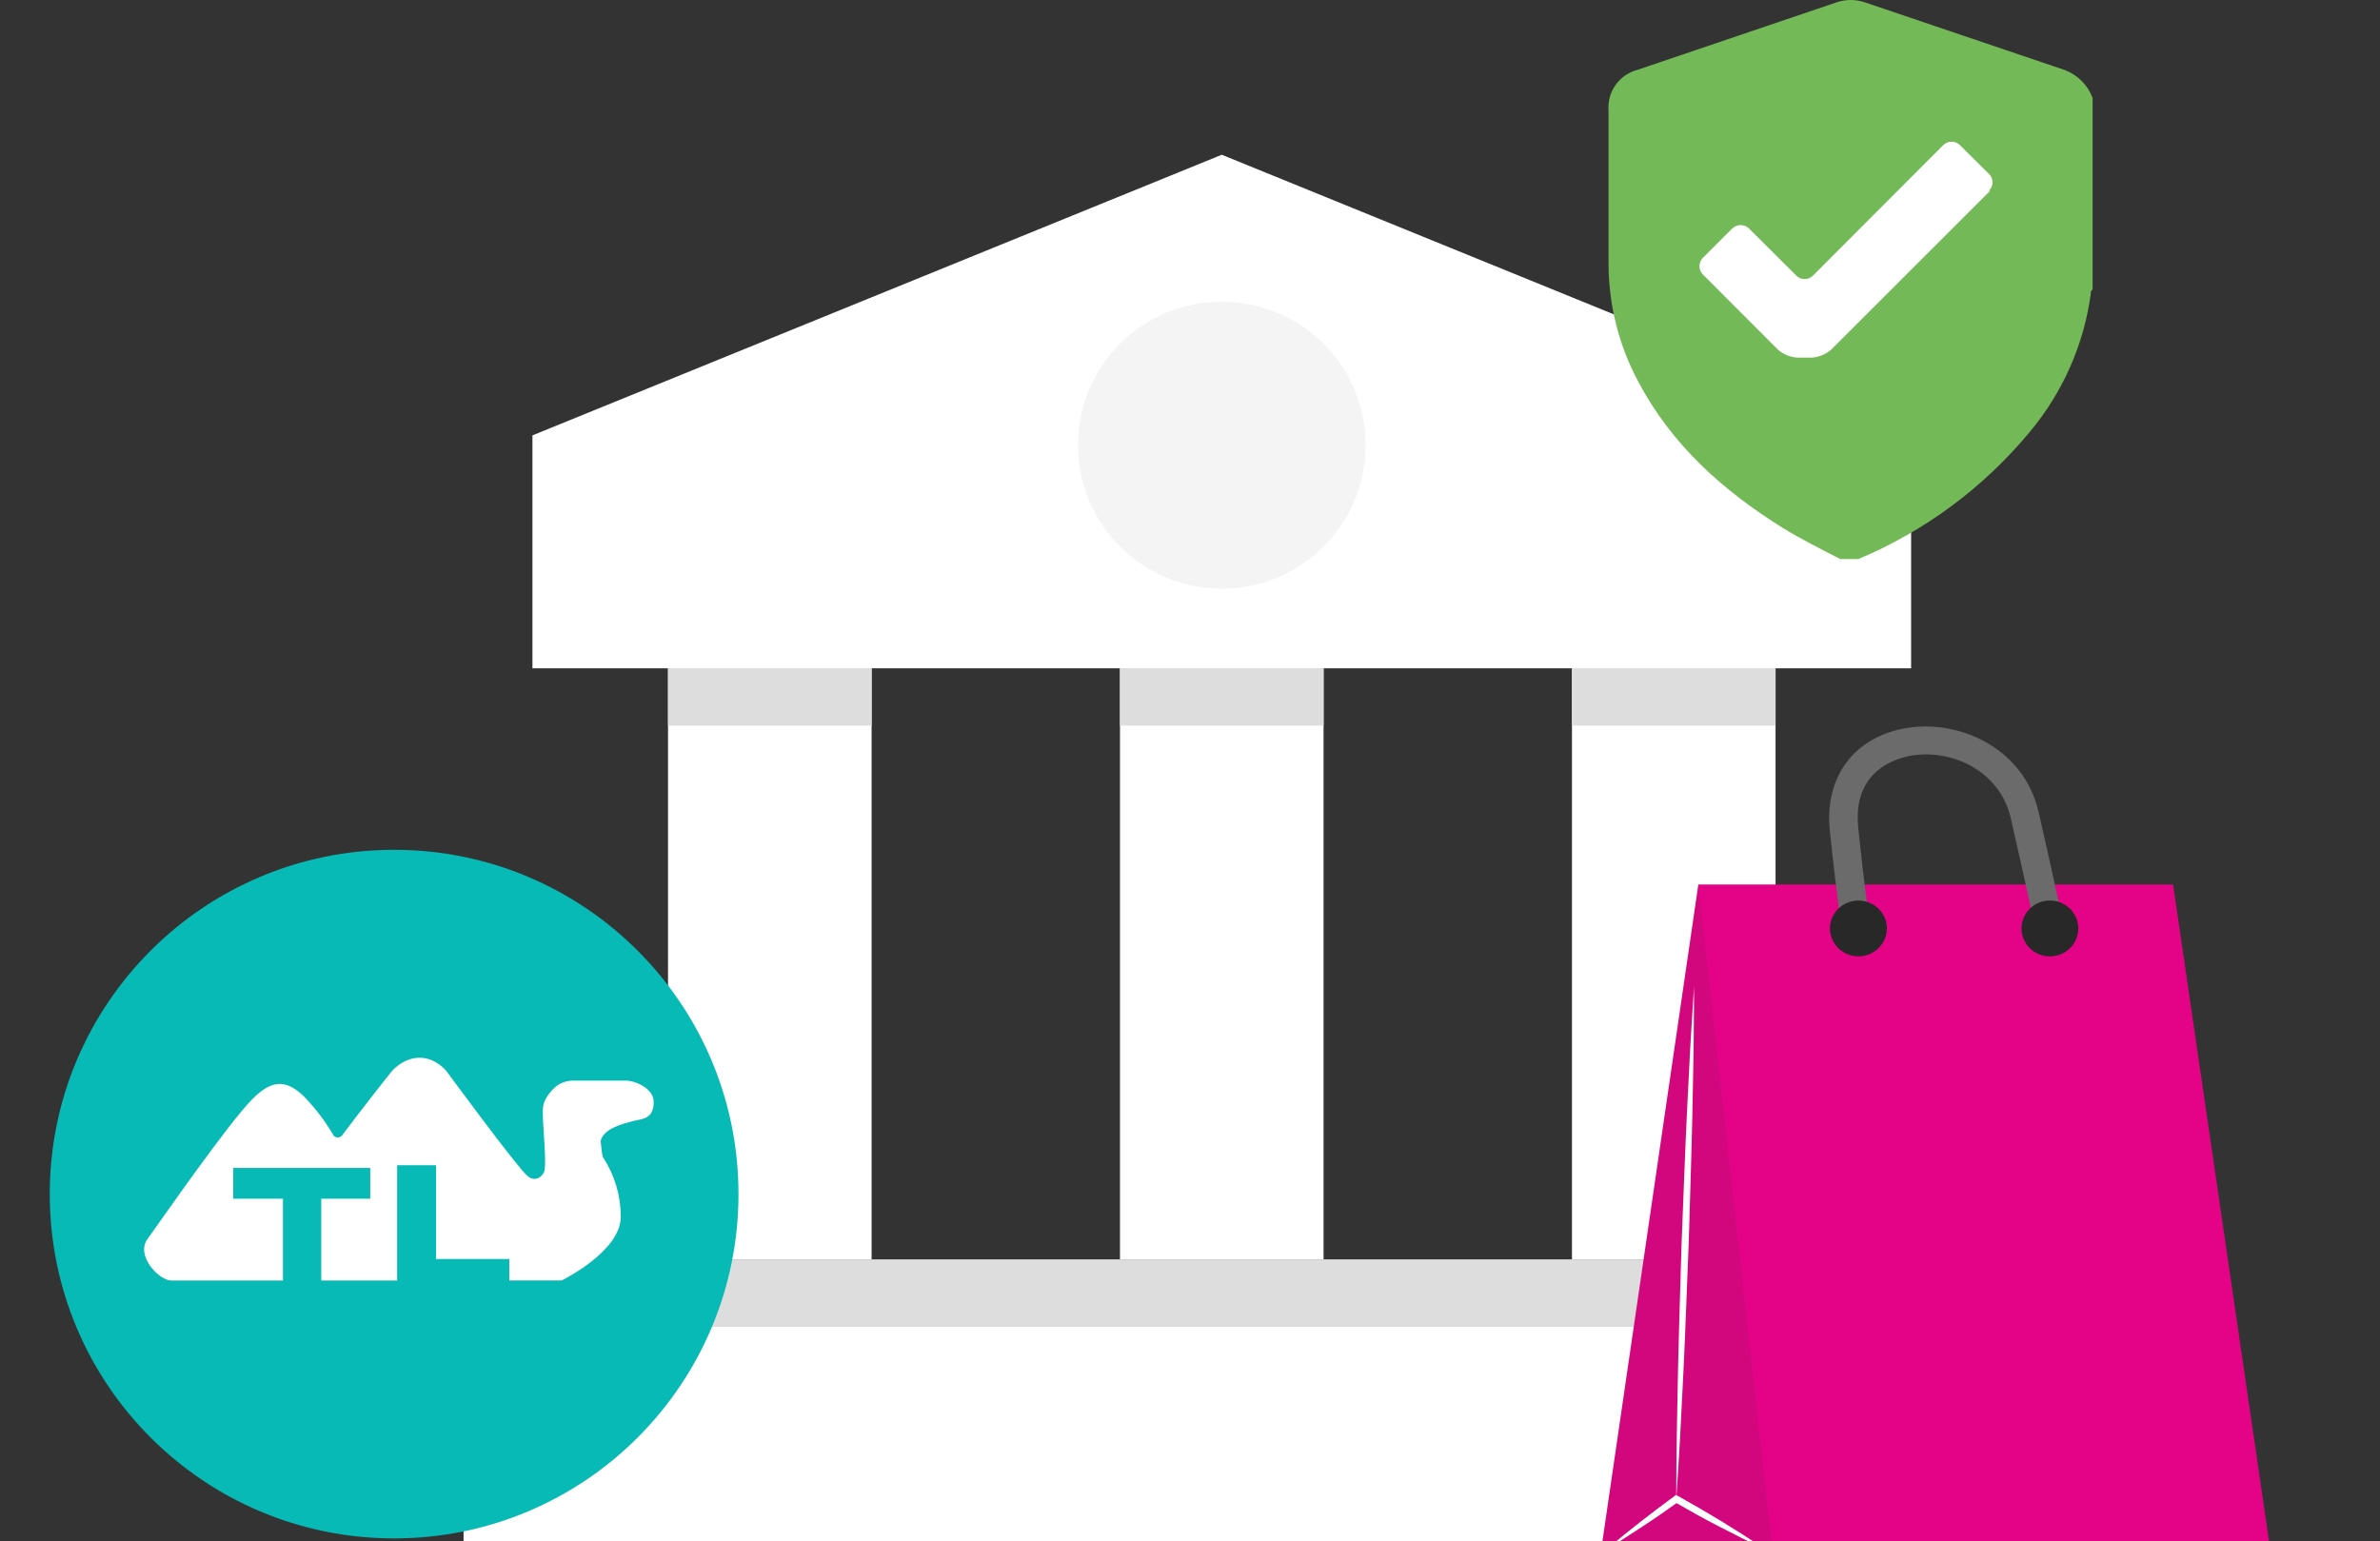
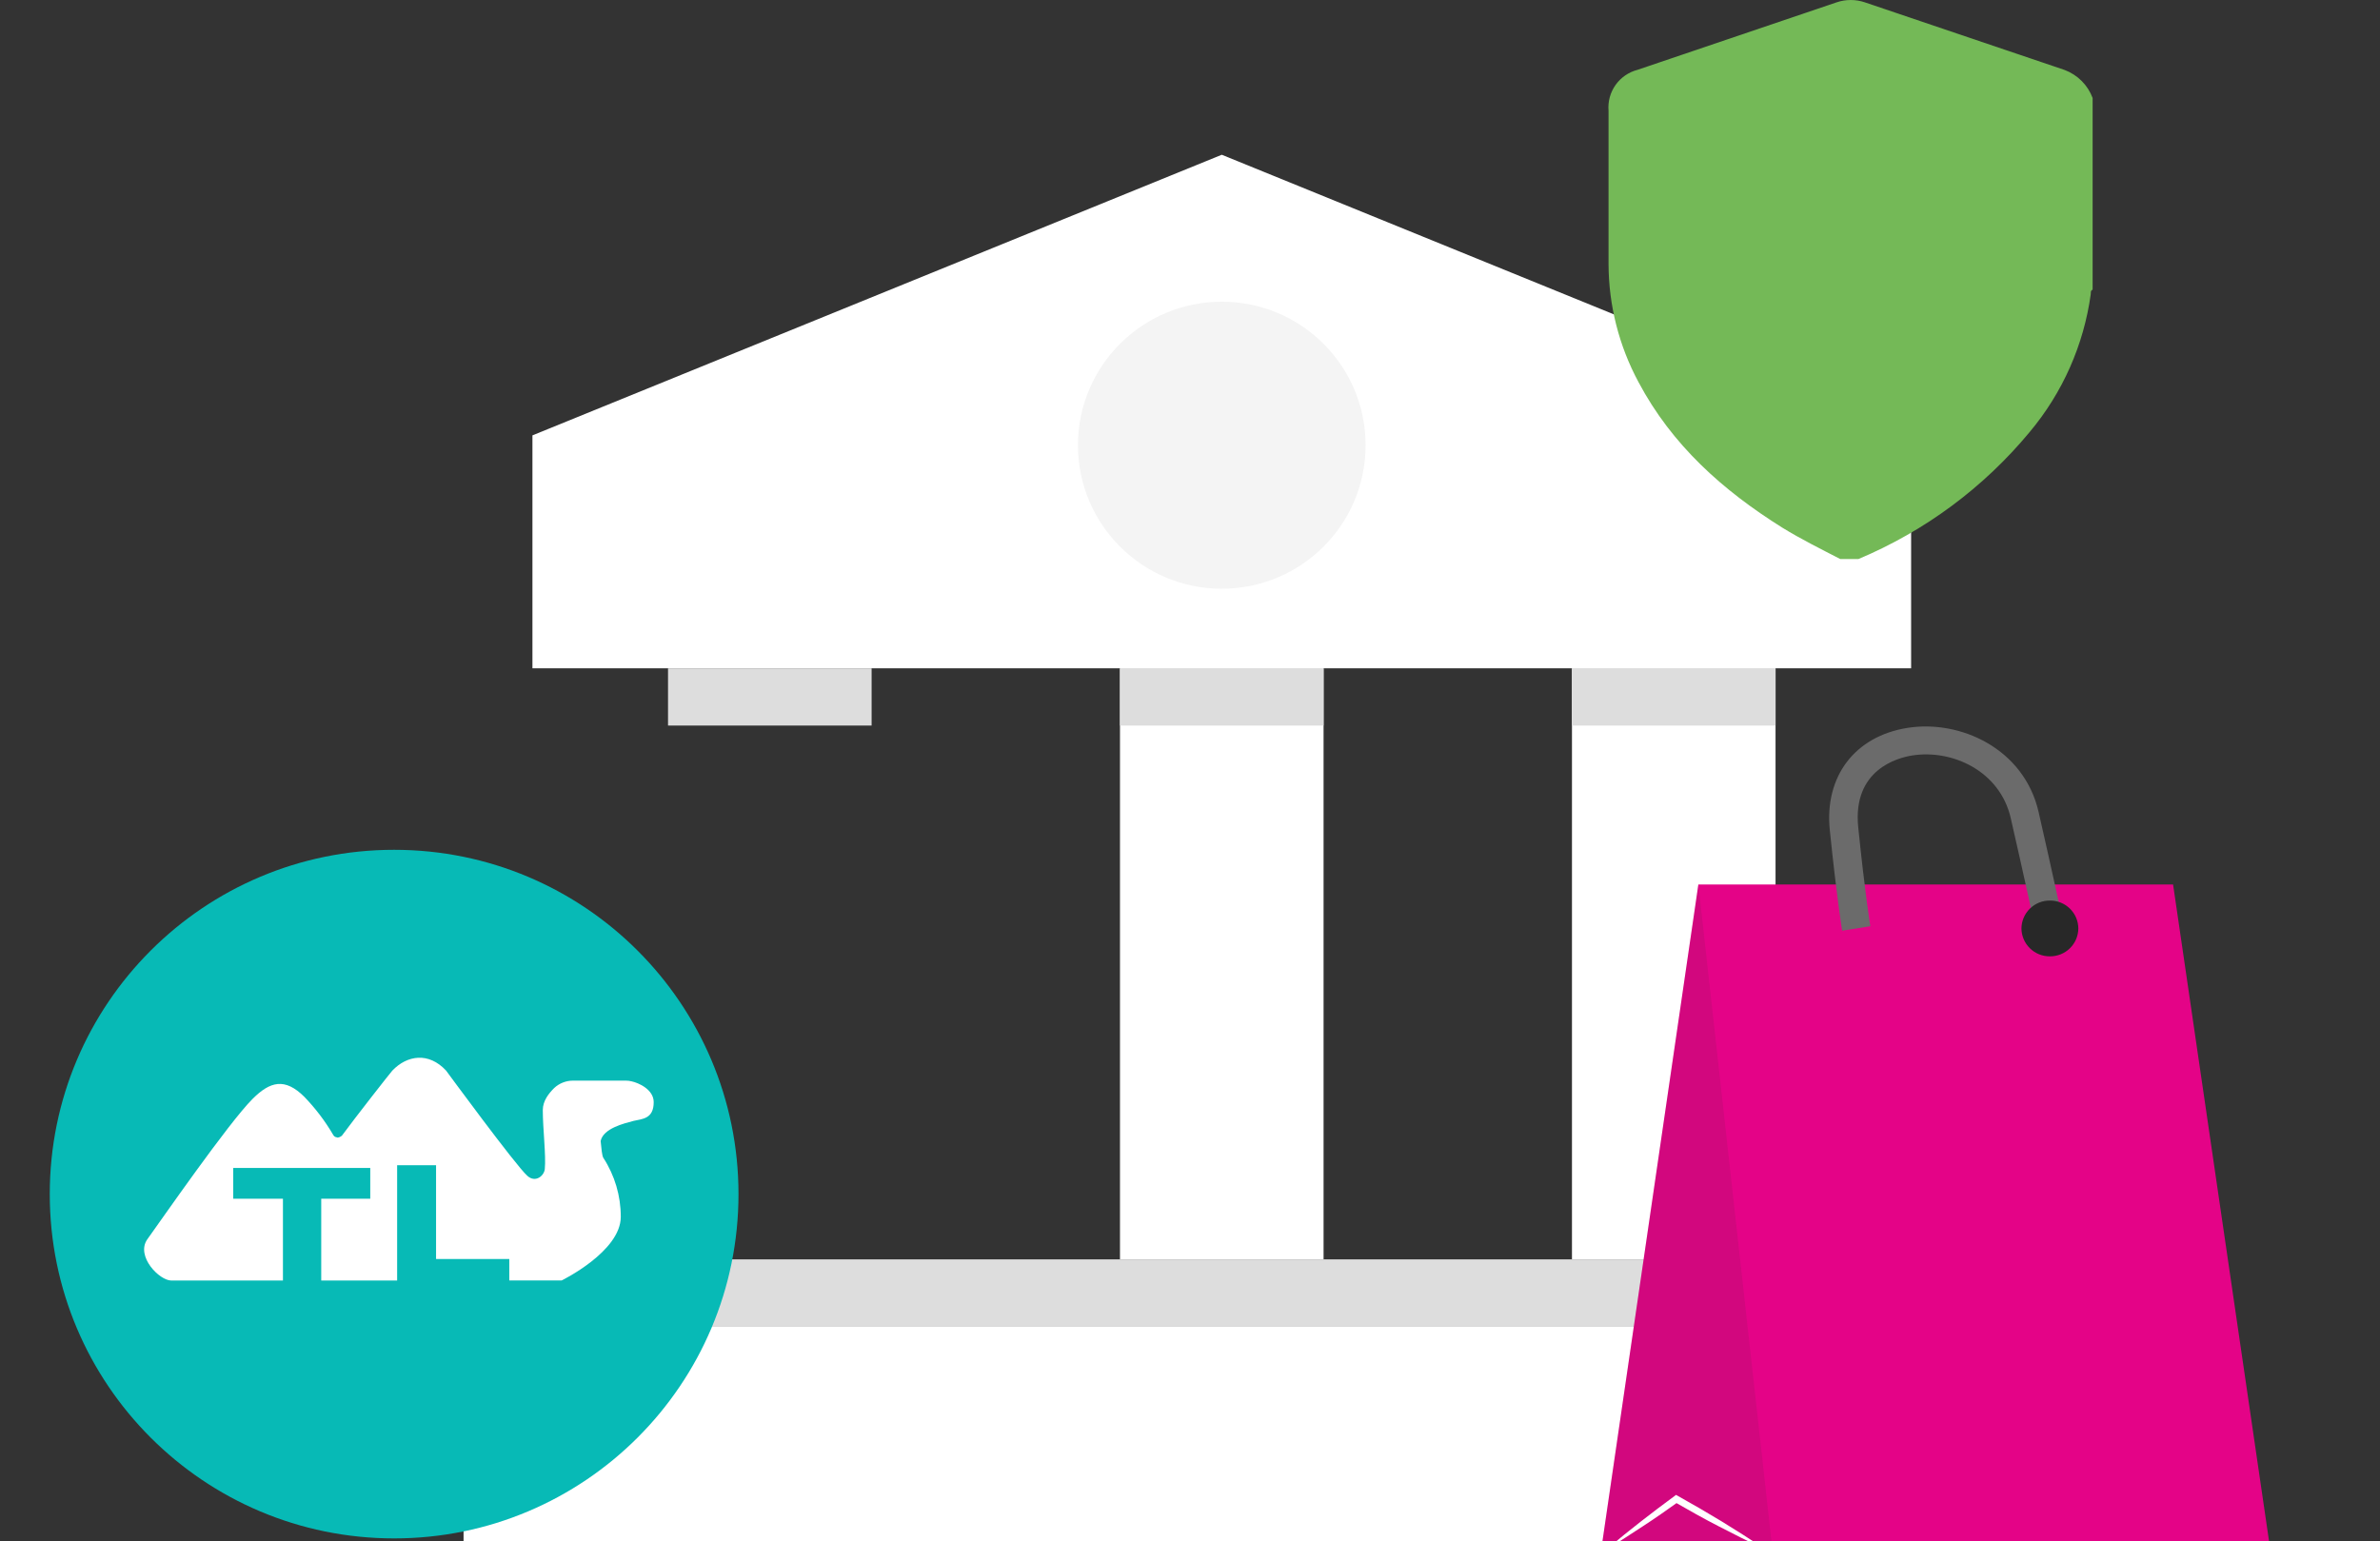
<svg xmlns="http://www.w3.org/2000/svg" width="210" height="136" viewBox="0 0 210 136" fill="none">
  <rect x="0" y="0" width="210" height="136" fill="#333333" stroke="none" />
  <g clip-path="url(#clip0_3968_5020)">
    <path d="M168.628 58.981H46.98V38.422L107.804 13.657L168.628 38.422V58.981Z" fill="white" />
-     <path d="M76.907 58.981H58.943V111.142H76.907V58.981Z" fill="white" />
    <path d="M76.907 58.981H58.943V64.032H76.907V58.981Z" fill="#DDDDDD" />
    <path d="M156.666 58.981H138.703V111.142H156.666V58.981Z" fill="white" />
    <path d="M156.666 58.981H138.703V64.032H156.666V58.981Z" fill="#DDDDDD" />
    <path d="M116.786 58.981H98.822V111.142H116.786V58.981Z" fill="white" />
    <path d="M116.786 58.981H98.822V64.032H116.786V58.981Z" fill="#DDDDDD" />
    <path d="M107.805 51.956C114.813 51.956 120.494 46.285 120.494 39.291C120.494 32.296 114.813 26.626 107.805 26.626C100.796 26.626 95.115 32.296 95.115 39.291C95.115 46.285 100.796 51.956 107.805 51.956Z" fill="#F4F4F4" />
    <path d="M168.631 111.142H46.98V117.031H168.631V111.142Z" fill="#DDDDDD" />
    <path d="M174.167 117.031H40.902V136H174.167V117.031Z" fill="white" />
    <path d="M162.379 49.338C160.68 48.46 158.915 47.582 157.276 46.575C151.99 43.268 147.518 39.267 144.575 33.724C142.853 30.527 141.945 26.957 141.93 23.328V9.773C141.862 8.967 142.08 8.162 142.548 7.5C143.017 6.838 143.707 6.363 144.494 6.16L162.044 0.21C162.858 -0.069 163.742 -0.069 164.556 0.21C170.426 2.203 176.298 4.191 182.173 6.175C182.739 6.388 183.252 6.719 183.679 7.146C184.104 7.572 184.433 8.085 184.643 8.649V25.565C184.45 25.643 184.492 25.817 184.477 25.968C183.861 30.448 181.991 34.665 179.083 38.134C175.026 43.03 169.843 46.874 163.975 49.338H162.379Z" fill="#74B957" />
-     <path d="M175.592 16.847L161.599 30.834C161.108 31.27 160.483 31.527 159.827 31.562H158.623C157.966 31.531 157.34 31.274 156.852 30.834L150.252 24.221C150.059 24.024 149.951 23.76 149.951 23.484C149.951 23.212 150.06 22.95 150.252 22.757L152.846 20.166C153.042 19.972 153.308 19.864 153.584 19.865C153.86 19.864 154.125 19.972 154.322 20.166L158.502 24.329C158.599 24.425 158.713 24.501 158.84 24.552C158.964 24.605 159.099 24.631 159.234 24.63C159.37 24.631 159.504 24.604 159.629 24.552C159.754 24.501 159.868 24.425 159.963 24.329L171.466 12.803C171.561 12.707 171.675 12.632 171.8 12.581C171.925 12.53 172.059 12.503 172.195 12.503C172.331 12.503 172.466 12.53 172.592 12.581C172.717 12.632 172.831 12.708 172.927 12.803L175.508 15.359C175.605 15.453 175.682 15.567 175.734 15.692C175.785 15.817 175.812 15.951 175.812 16.086C175.812 16.221 175.785 16.355 175.734 16.48C175.682 16.604 175.605 16.717 175.508 16.811L175.592 16.847Z" fill="white" />
    <path d="M141.234 137.112H200.371L191.743 78.059H149.855L141.234 137.112Z" fill="#E40387" />
    <path opacity="0.1" d="M149.856 78.057L156.427 137.112H141.23L149.856 78.057Z" fill="#282828" />
    <path d="M179.64 82.193C179.64 82.144 178.56 77.193 177.418 72.198C176.462 68.028 172.237 66.11 168.715 66.674C167.466 66.87 163.438 67.912 163.962 73.013C164.56 78.876 165.024 81.712 165.029 81.741L162.542 82.136C162.524 82.02 162.063 79.21 161.454 73.258C160.97 68.514 163.661 64.973 168.313 64.236C172.965 63.499 178.596 66.069 179.876 71.658C181.021 76.668 182.093 81.632 182.103 81.681L179.64 82.193Z" fill="#6B6B6B" />
    <path d="M155.629 136.662C154.272 136.051 152.956 135.369 151.64 134.694C150.324 134.019 149.034 133.29 147.755 132.554L148.094 132.536C147.084 133.254 146.071 133.973 145.027 134.65C143.983 135.328 142.955 136.018 141.875 136.654C142.81 135.834 143.779 135.056 144.758 134.294C145.737 133.531 146.726 132.781 147.726 132.047L147.887 131.928L148.066 132.029C149.357 132.748 150.635 133.49 151.899 134.257C153.155 135.035 154.414 135.811 155.629 136.662Z" fill="white" />
-     <path d="M147.906 132.293C147.906 128.521 147.979 124.747 148.059 120.977C148.139 117.208 148.271 113.434 148.378 109.664C148.533 105.895 148.66 102.126 148.841 98.356L149.126 92.705C149.243 90.82 149.339 88.938 149.476 87.053C149.476 88.941 149.447 90.828 149.434 92.715L149.326 98.372C149.245 102.144 149.111 105.913 149.004 109.685C148.849 113.454 148.722 117.224 148.541 120.993C148.359 124.762 148.168 128.526 147.906 132.293Z" fill="white" />
    <path d="M178.363 81.937C178.369 82.596 178.637 83.225 179.108 83.686C179.578 84.148 180.213 84.404 180.873 84.398C181.2 84.401 181.524 84.34 181.827 84.218C182.13 84.096 182.406 83.915 182.639 83.687C182.872 83.458 183.058 83.186 183.186 82.886C183.313 82.586 183.38 82.263 183.383 81.937C183.38 81.611 183.313 81.289 183.186 80.988C183.058 80.688 182.872 80.416 182.639 80.187C182.406 79.959 182.13 79.778 181.827 79.656C181.524 79.534 181.2 79.473 180.873 79.476C180.213 79.47 179.578 79.727 179.108 80.188C178.637 80.65 178.369 81.279 178.363 81.937Z" fill="#282828" />
-     <path d="M163.979 84.398C165.365 84.398 166.489 83.296 166.489 81.937C166.489 80.578 165.365 79.476 163.979 79.476C162.592 79.476 161.469 80.578 161.469 81.937C161.469 83.296 162.592 84.398 163.979 84.398Z" fill="#282828" />
    <path d="M34.776 135.767C51.557 135.767 65.161 122.163 65.161 105.382C65.161 88.601 51.557 74.997 34.776 74.997C17.994 74.997 4.391 88.601 4.391 105.382C4.391 122.163 17.994 135.767 34.776 135.767Z" fill="#07BAB6" />
    <path d="M55.715 95.428C55.56 95.389 55.401 95.369 55.241 95.368H50.56C49.943 95.367 49.35 95.6 48.899 96.02C48.425 96.493 47.894 97.142 47.894 97.97C47.894 99.627 48.189 101.993 48.07 103.175C48.01 103.767 47.241 104.419 46.529 103.767C45.523 102.88 39.36 94.481 39.36 94.481C37.818 92.824 35.922 93.121 34.619 94.481C34.499 94.6 31.3 98.681 30.173 100.219C30.12 100.267 30.059 100.307 29.994 100.336C29.922 100.375 29.841 100.395 29.758 100.395C29.703 100.364 29.642 100.343 29.579 100.336C29.503 100.298 29.441 100.236 29.403 100.16C28.691 98.941 27.835 97.813 26.854 96.798C25.134 95.084 23.831 95.438 22.289 96.977C20.157 99.105 14.172 107.741 12.986 109.389C11.978 110.868 14.053 113.009 15.12 113.009H24.965V105.792H20.579V103.071H32.67V105.792H28.344V113.009H35.041V102.834H38.476V111.108H44.938V113.001H49.56C49.56 113.001 54.775 110.457 54.775 107.382C54.776 105.535 54.241 103.726 53.233 102.177C53.117 101.998 53.057 101.287 52.998 100.698C53.233 99.573 55.07 99.146 55.902 98.921C56.679 98.745 57.679 98.745 57.679 97.266C57.682 96.136 56.309 95.547 55.715 95.428Z" fill="white" />
  </g>
  <defs>
    <clipPath id="clip0_3968_5020">
      <rect width="210" height="136" fill="white" />
    </clipPath>
  </defs>
</svg>